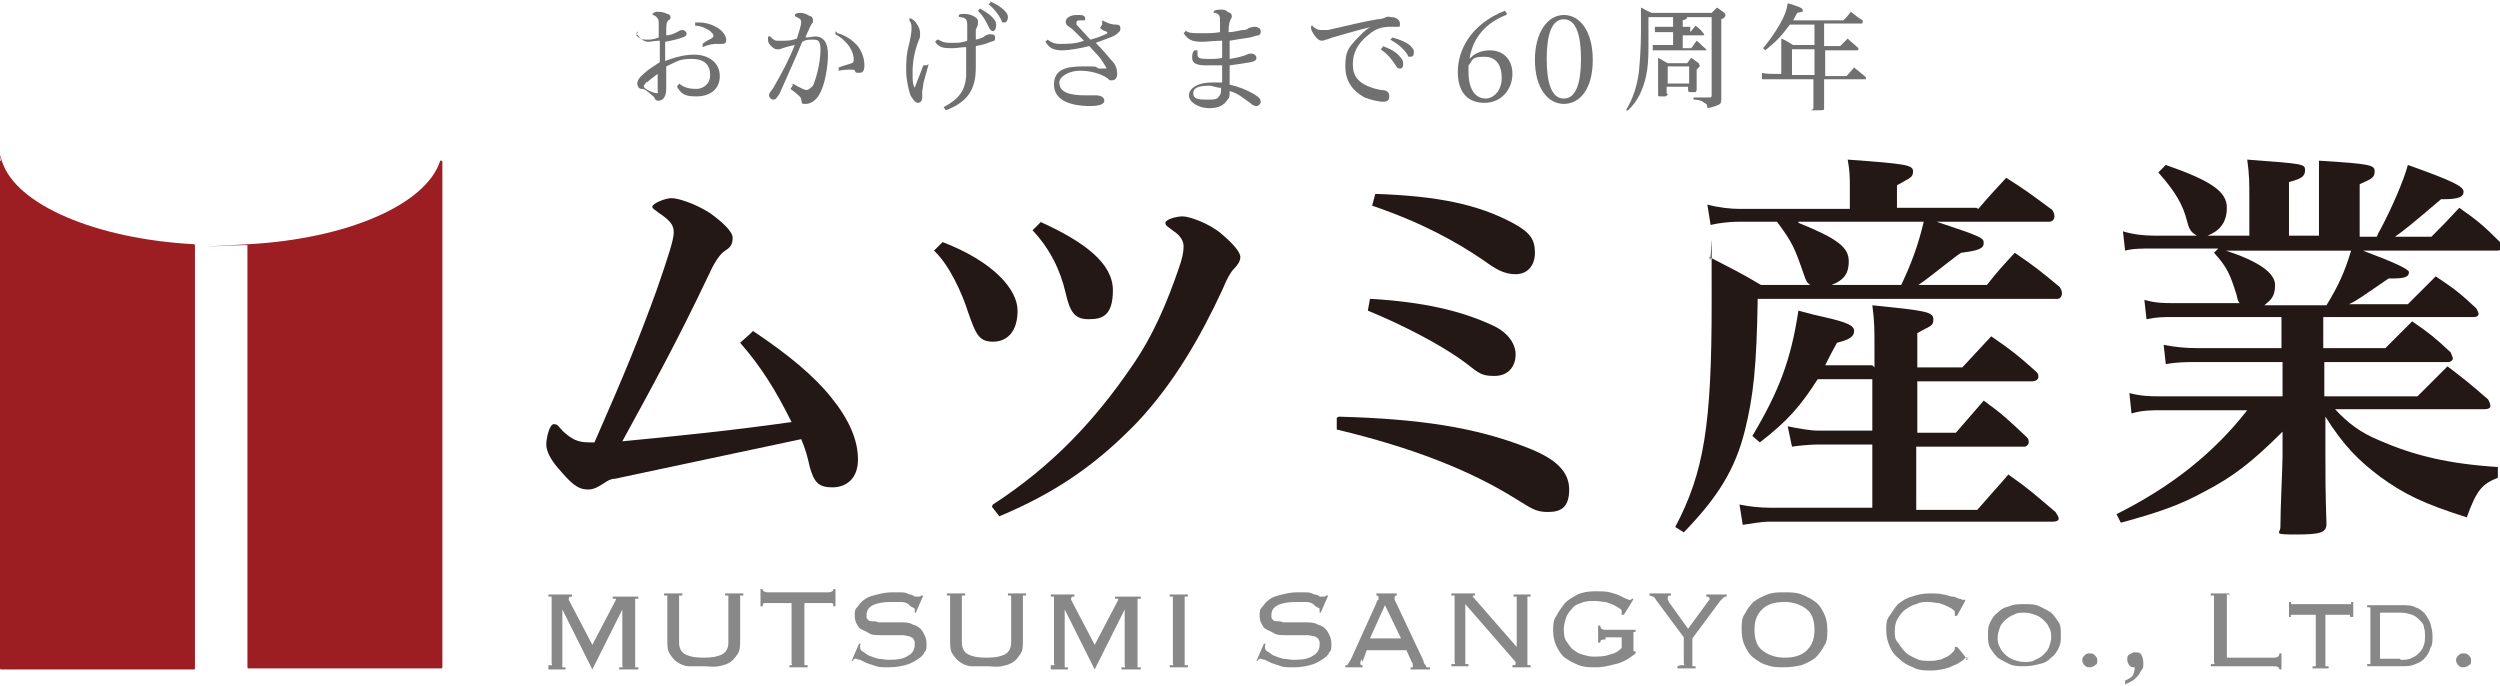
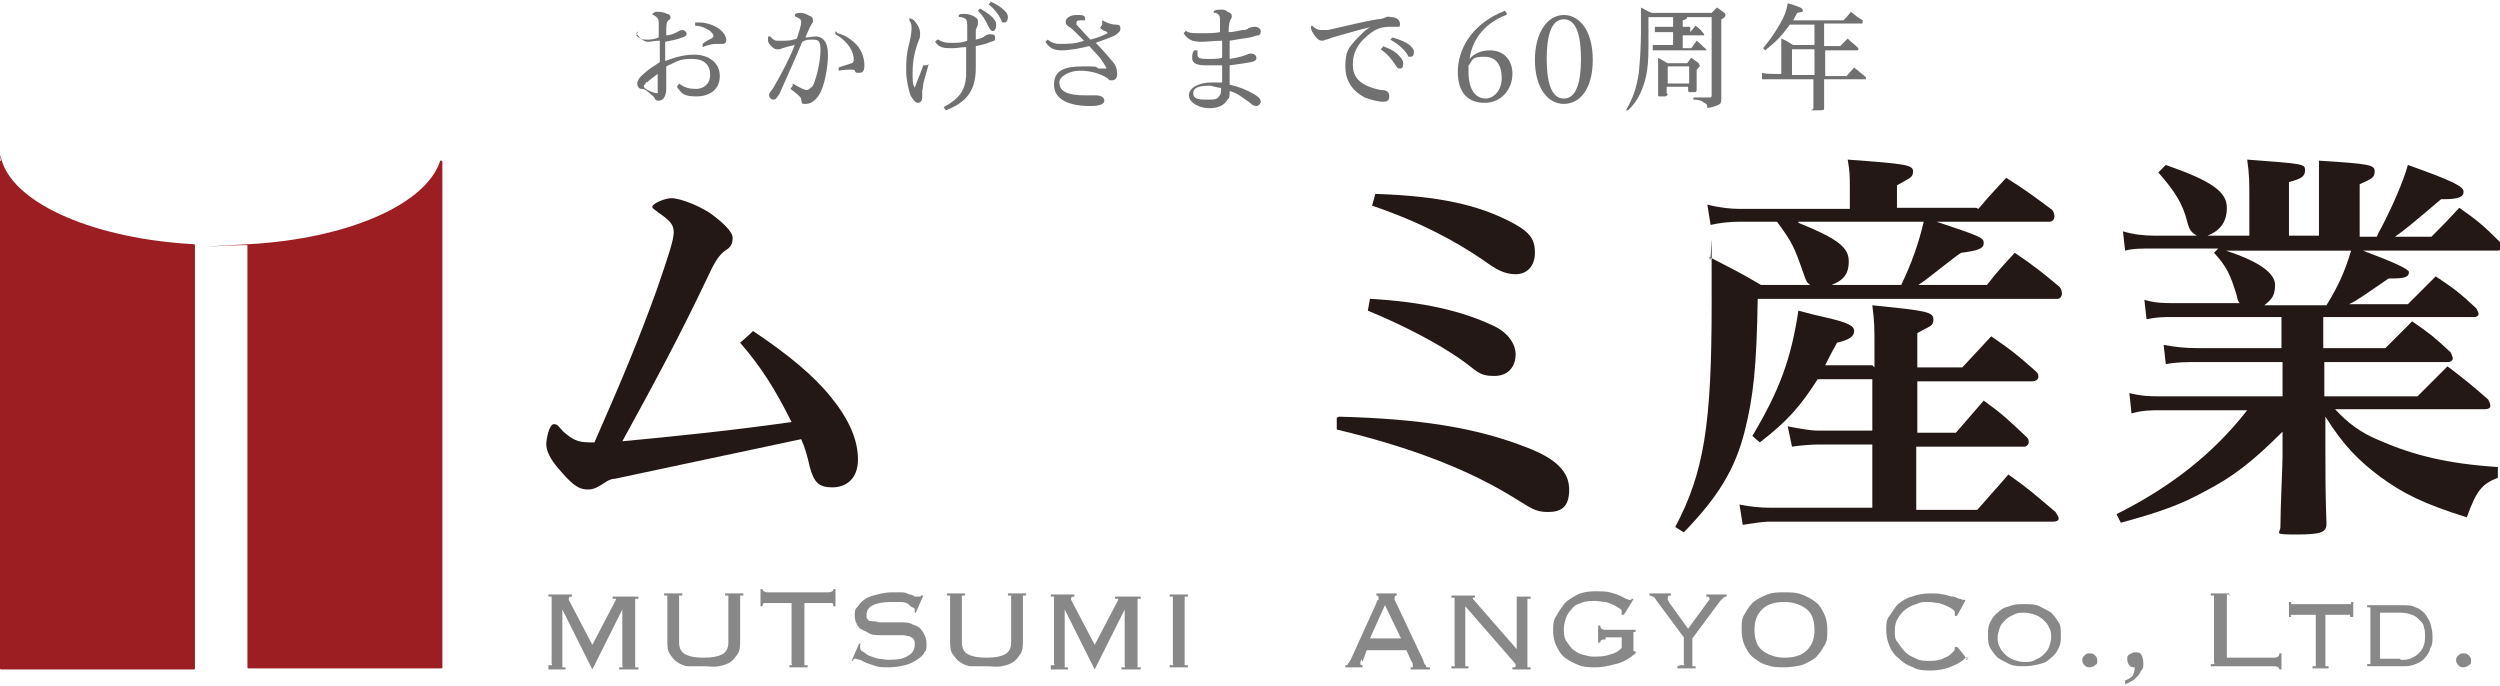
<svg xmlns="http://www.w3.org/2000/svg" id="_レイヤー_1" data-name="レイヤー_1" version="1.1" viewBox="0 0 233.4 64">
  <defs>
    <style>
      .st0 {
        fill: #231815;
      }

      .st1 {
        fill: #9c1d22;
      }

      .st2 {
        fill: #717071;
      }

      .st3 {
        fill: #888;
      }
    </style>
  </defs>
  <g>
    <path class="st3" d="M51.2,62.1c.1,0,.2,0,.3,0s0-.1,0-.2v-6c0,0,0-.2,0-.2,0,0-.1,0-.3,0v-.2h2.2v.2c-.2,0-.3,0-.3.2s0,.1,0,.1l2.2,4.2,2.2-4.2s0,0,0,0c0,0,0,0,0,0,0,0,0,0,0-.1,0,0-.1,0-.3,0v-.2h2.4v.2c-.1,0-.2,0-.3,0,0,0,0,.1,0,.2v6c0,0,0,.2,0,.2,0,0,.1,0,.3,0v.2h-1.8v-.2c.1,0,.2,0,.3,0s0-.1,0-.2v-5.2h0s-2.8,5.6-2.8,5.6l-2.8-5.6h0v5.2c0,0,0,.2,0,.2s.1,0,.3,0v.2h-1.6v-.2Z" />
    <path class="st3" d="M62.3,55.8c0,0,0-.2,0-.2,0,0-.1,0-.3,0v-.2h1.7v.2c-.1,0-.2,0-.3,0,0,0,0,.1,0,.2v4.2c0,.5.2.9.6,1.1.4.2.9.3,1.7.3s1.3-.1,1.7-.3c.4-.2.6-.6.6-1.1v-4.2c0,0,0-.2,0-.2,0,0-.1,0-.3,0v-.2h1.7v.2c-.1,0-.2,0-.3,0,0,0,0,.1,0,.2v3.9c0,.5,0,1-.2,1.3-.2.3-.4.6-.7.8-.3.2-.6.3-1.1.4s-.9,0-1.4,0-1,0-1.4,0c-.4,0-.8-.2-1.1-.4-.3-.2-.5-.5-.7-.8-.2-.3-.2-.8-.2-1.3v-3.9Z" />
    <path class="st3" d="M73.6,62.1c.1,0,.2,0,.3,0s0-.1,0-.2v-5.6h-2.2c-.2,0-.3,0-.4,0,0,0-.1.1-.1.3h-.2v-1.6h.2c0,.2.2.3.5.3h5.6c.3,0,.5-.1.5-.3h.2v1.6h-.2c0-.1,0-.2-.1-.3,0,0-.2,0-.4,0h-2.2v5.6c0,0,0,.2,0,.2s.1,0,.3,0v.2h-1.7v-.2Z" />
    <path class="st3" d="M80.3,60.2c0,0,0,.1,0,.2,0,.1,0,.3.2.4.2.1.4.3.6.4.3.1.5.2.9.3.3,0,.6.1,1,.1.8,0,1.4-.1,1.8-.4.4-.2.6-.6.6-1s0-.3-.1-.5c0-.1-.2-.2-.4-.3-.2,0-.4-.1-.6-.1s-.4,0-.7,0c-.4,0-.8,0-1.3,0s-.9,0-1.2-.2-.7-.3-.9-.5c-.2-.3-.4-.6-.4-1.1s0-.6.3-.9c.2-.3.4-.5.7-.7s.7-.3,1.1-.4c.4-.1.9-.2,1.3-.2s.7,0,1,0c.3,0,.5.1.7.2.2,0,.4.1.5.2.1,0,.2,0,.3,0s.2,0,.2,0,0,0,.1-.1h.2c0,0-.7,1.6-.7,1.6h-.1c0-.1,0-.2,0-.3s0-.1-.2-.2c-.1,0-.3-.2-.4-.3s-.4-.2-.7-.2c-.3,0-.6,0-.9,0-.7,0-1.3.1-1.7.3-.4.2-.6.5-.6.9s0,.3.1.4c0,.1.2.2.4.2.2,0,.4,0,.6.1.2,0,.4,0,.7,0,.4,0,.8,0,1.3,0,.4,0,.9,0,1.2.2.4.1.7.3.9.6.2.3.4.7.4,1.2s0,.6-.2.8c-.1.3-.4.5-.7.7-.3.2-.7.4-1.1.5-.4.1-.9.2-1.5.2s-.9,0-1.2-.1-.6-.2-.9-.3c-.2-.1-.4-.2-.6-.3-.2,0-.3-.1-.4-.1s-.2,0-.3.2h-.1c0,0,.7-1.6.7-1.6h.2Z" />
    <path class="st3" d="M88.7,55.8c0,0,0-.2,0-.2,0,0-.1,0-.3,0v-.2h1.7v.2c-.1,0-.2,0-.3,0,0,0,0,.1,0,.2v4.2c0,.5.2.9.6,1.1.4.2.9.3,1.7.3s1.3-.1,1.7-.3c.4-.2.6-.6.6-1.1v-4.2c0,0,0-.2,0-.2,0,0-.1,0-.3,0v-.2h1.7v.2c-.1,0-.2,0-.3,0,0,0,0,.1,0,.2v3.9c0,.5,0,1-.2,1.3-.2.3-.4.6-.7.8-.3.2-.6.3-1.1.4s-.9,0-1.4,0-1,0-1.4,0c-.4,0-.8-.2-1.1-.4-.3-.2-.5-.5-.7-.8-.2-.3-.2-.8-.2-1.3v-3.9Z" />
    <path class="st3" d="M98.1,62.1c.1,0,.2,0,.3,0s0-.1,0-.2v-6c0,0,0-.2,0-.2,0,0-.1,0-.3,0v-.2h2.2v.2c-.2,0-.3,0-.3.2s0,.1,0,.1l2.2,4.2,2.2-4.2s0,0,0,0c0,0,0,0,0,0,0,0,0,0,0-.1,0,0-.1,0-.3,0v-.2h2.4v.2c-.1,0-.2,0-.3,0,0,0,0,.1,0,.2v6c0,0,0,.2,0,.2,0,0,.1,0,.3,0v.2h-1.8v-.2c.1,0,.2,0,.3,0s0-.1,0-.2v-5.2h0s-2.8,5.6-2.8,5.6l-2.8-5.6h0v5.2c0,0,0,.2,0,.2s.1,0,.3,0v.2h-1.6v-.2Z" />
    <path class="st3" d="M109.2,62.1c.1,0,.2,0,.3,0s0-.1,0-.2v-6c0,0,0-.2,0-.2,0,0-.1,0-.3,0v-.2h1.7v.2c-.1,0-.2,0-.3,0,0,0,0,.1,0,.2v6c0,0,0,.2,0,.2s.1,0,.3,0v.2h-1.7v-.2Z" />
-     <path class="st3" d="M118.1,60.2c0,0,0,.1,0,.2,0,.1,0,.3.2.4.2.1.4.3.6.4.3.1.5.2.9.3.3,0,.6.1,1,.1.8,0,1.4-.1,1.8-.4.4-.2.6-.6.6-1s0-.3-.1-.5c0-.1-.2-.2-.4-.3-.2,0-.4-.1-.6-.1s-.4,0-.7,0c-.4,0-.8,0-1.3,0s-.9,0-1.2-.2-.7-.3-.9-.5c-.2-.3-.4-.6-.4-1.1s0-.6.3-.9c.2-.3.4-.5.7-.7s.7-.3,1.1-.4c.4-.1.9-.2,1.3-.2s.7,0,1,0c.3,0,.5.1.7.2.2,0,.4.1.5.2.1,0,.2,0,.3,0s.2,0,.2,0,0,0,.1-.1h.2c0,0-.7,1.6-.7,1.6h-.1c0-.1,0-.2,0-.3s0-.1-.2-.2c-.1,0-.3-.2-.4-.3s-.4-.2-.7-.2c-.3,0-.6,0-.9,0-.7,0-1.3.1-1.7.3-.4.2-.6.5-.6.9s0,.3.1.4c0,.1.2.2.4.2.2,0,.4,0,.6.1.2,0,.4,0,.7,0,.4,0,.8,0,1.3,0,.4,0,.9,0,1.2.2.4.1.7.3.9.6.2.3.4.7.4,1.2s0,.6-.2.8c-.1.3-.4.5-.7.7-.3.2-.7.4-1.1.5-.4.1-.9.2-1.5.2s-.9,0-1.2-.1-.6-.2-.9-.3c-.2-.1-.4-.2-.6-.3-.2,0-.3-.1-.4-.1s-.2,0-.3.2h-.1c0,0,.7-1.6.7-1.6h.2Z" />
    <path class="st3" d="M127.1,61.5c0,0,0,.2-.1.3,0,0,0,.2,0,.2,0,0,0,.1.2.1v.2h-1.6v-.2c0,0,0,0,.1,0,0,0,0,0,.1,0,0,0,0-.1.1-.2s.1-.2.2-.3l2.4-5.3c0-.1.1-.3.2-.3,0,0,0-.1,0-.2,0-.1,0-.2-.2-.2v-.2h1.9v.2c-.1,0-.2,0-.2.2s0,.1,0,.2c0,0,.1.2.2.4l2.5,5.3c0,.2.1.3.2.4s0,.2.1.2c0,0,0,0,.1,0,0,0,.1,0,.2,0v.2h-1.8v-.2c.1,0,.2,0,.2,0,0,0,0,0,0-.1s0,0,0-.1,0-.2-.1-.3l-.5-1.1h-3.7l-.4,1.1ZM130.8,59.6l-1.5-3.1-1.4,3.1h2.9Z" />
-     <path class="st3" d="M141.6,60.6v-4.7c0,0,0-.2,0-.2,0,0-.1,0-.3,0v-.2h1.6v.2c-.1,0-.2,0-.3,0,0,0,0,.1,0,.2v6c0,0,0,.2,0,.2s.1,0,.3,0v.2h-1.7v-.2c.2,0,.3,0,.3-.1s0-.1,0-.2c0,0,0,0,0,0l-4.7-5.4v5.4c0,0,0,.2,0,.2s.1,0,.3,0v.2h-1.6v-.2c.1,0,.2,0,.3,0s0-.1,0-.2v-6c0,0,0-.2,0-.2,0,0-.1,0-.3,0v-.2h2.2v.2c0,0-.2,0-.2,0s0,0,0,.1,0,0,0,0c0,0,0,0,0,0l4.1,4.7h0Z" />
+     <path class="st3" d="M141.6,60.6v-4.7c0,0,0-.2,0-.2,0,0-.1,0-.3,0h1.6v.2c-.1,0-.2,0-.3,0,0,0,0,.1,0,.2v6c0,0,0,.2,0,.2s.1,0,.3,0v.2h-1.7v-.2c.2,0,.3,0,.3-.1s0-.1,0-.2c0,0,0,0,0,0l-4.7-5.4v5.4c0,0,0,.2,0,.2s.1,0,.3,0v.2h-1.6v-.2c.1,0,.2,0,.3,0s0-.1,0-.2v-6c0,0,0-.2,0-.2,0,0-.1,0-.3,0v-.2h2.2v.2c0,0-.2,0-.2,0s0,0,0,.1,0,0,0,0c0,0,0,0,0,0l4.1,4.7h0Z" />
    <path class="st3" d="M149.9,59.7c-.3,0-.5,0-.5.3h-.2v-1.6h.2c0,.3.2.4.5.4h2.8v.2c0,0-.2,0-.2,0,0,0,0,.1,0,.3v1.2c0,.1,0,.2,0,.3,0,0,0,0,.2,0v.2c-.6.5-1.3.9-1.9,1-.7.2-1.3.3-1.8.3s-1.1,0-1.6-.2c-.5-.2-.9-.4-1.3-.7s-.6-.7-.8-1.1c-.2-.4-.3-.9-.3-1.4s0-1,.3-1.4c.2-.4.5-.8.8-1.2.3-.3.8-.6,1.2-.8s1-.3,1.6-.3,1,0,1.4.1.7.2.9.3c.2.1.4.2.6.3.1,0,.2.1.3.1s.1,0,.2,0c0,0,0,0,0-.1h.2c0,.1-.9,1.5-.9,1.5h-.2c0-.1,0-.2,0-.3s0-.2-.2-.3-.3-.2-.5-.3-.5-.2-.8-.3c-.3,0-.7-.1-1-.1s-.9,0-1.3.2c-.4.1-.7.3-.9.6-.2.2-.4.5-.5.8-.1.3-.2.7-.2,1s0,.8.2,1.1c.2.3.4.6.6.8.3.2.5.4.9.5s.7.2,1,.2c.6,0,1.1,0,1.6-.2.5-.1.8-.3,1.1-.6v-1h-1.5Z" />
    <path class="st3" d="M156.9,62.1c.1,0,.2,0,.3,0s0-.1,0-.2v-2.4l-2.6-3.5c-.1-.2-.2-.3-.3-.3,0,0-.2-.1-.3-.1v-.2h2v.2c-.2,0-.3,0-.3.2s0,0,0,.2c0,0,.1.1.1.2l1.8,2.5,1.9-2.6s0,0,.1-.1c0,0,0-.1,0-.1,0-.1,0-.2-.3-.2v-.2h1.9v.2c-.1,0-.2,0-.3.1s-.2.2-.3.3l-2.6,3.5v2.4c0,0,0,.2,0,.2s.1,0,.3,0v.2h-1.7v-.2Z" />
    <path class="st3" d="M166.6,55.3c.6,0,1.1,0,1.6.2.5.2.9.4,1.3.7.4.3.6.7.8,1.1.2.4.3.9.3,1.5s0,1.1-.3,1.5c-.2.4-.5.8-.8,1.1-.4.3-.8.5-1.3.7-.5.1-1,.2-1.6.2s-1.1,0-1.6-.2c-.5-.1-.9-.4-1.3-.7-.4-.3-.6-.7-.8-1.1-.2-.4-.3-.9-.3-1.5s0-1.1.3-1.5c.2-.4.5-.8.8-1.1.4-.3.8-.5,1.3-.7.5-.2,1-.2,1.6-.2ZM166.6,56.2c-.9,0-1.6.2-2.1.7s-.7,1.1-.7,1.9.2,1.5.7,1.9,1.2.7,2.1.7,1.6-.2,2.1-.7.7-1.1.7-1.9-.2-1.5-.7-1.9-1.2-.7-2.1-.7Z" />
    <path class="st3" d="M183.8,61.4c0,0-.1,0-.2,0s-.1,0-.3.2c-.1.1-.3.2-.6.4-.3.1-.6.3-1,.4-.4.1-.9.2-1.4.2s-1.2,0-1.7-.3c-.5-.2-.9-.4-1.3-.8-.4-.3-.7-.7-.9-1.2-.2-.5-.3-.9-.3-1.5s0-.9.3-1.3.5-.8.8-1.1c.4-.3.8-.6,1.3-.7.5-.2,1.1-.3,1.7-.3s.8,0,1.2.1c.3,0,.6.2.9.2.3,0,.5.2.6.2.2,0,.3.1.3.1s.1,0,.1,0c0,0,0,0,0,0h.2c0,.1-.8,1.5-.8,1.5h-.2c0-.1,0-.2,0-.3s0-.2-.2-.3c-.1-.1-.3-.2-.5-.3-.2-.1-.5-.2-.8-.3-.3,0-.6-.1-1-.1s-.7,0-1.1.2c-.4.1-.7.3-1,.5-.3.2-.5.5-.7.8s-.3.7-.3,1.2,0,.8.3,1.1c.2.3.4.6.7.9s.6.4,1,.6.8.2,1.2.2.6,0,.9-.1c.3,0,.5-.2.8-.3.2-.1.4-.3.5-.4.1-.1.2-.2.2-.3s0-.1,0-.2h.2c0-.1,1,1.2,1,1.2h-.2Z" />
    <path class="st3" d="M189,56.4c.5,0,1,0,1.4.2.4.2.8.4,1.1.6.3.3.5.6.7.9s.2.7.2,1.2,0,.8-.2,1.2c-.2.4-.4.7-.7.9-.3.3-.6.5-1.1.6-.4.1-.9.2-1.4.2s-1,0-1.4-.2-.8-.4-1.1-.6c-.3-.3-.5-.6-.7-.9-.2-.4-.2-.7-.2-1.2s0-.8.2-1.2c.2-.4.4-.7.7-.9.3-.3.6-.5,1.1-.6.4-.2.9-.2,1.4-.2ZM189,57.2c-.4,0-.7,0-1,.2-.3.1-.6.3-.8.5-.2.2-.4.4-.5.7-.1.3-.2.6-.2.9s0,.6.2.9c.1.3.3.5.5.7.2.2.5.4.8.5.3.1.6.2,1,.2s.7,0,1-.2c.3-.1.6-.3.8-.5.2-.2.4-.4.5-.7.1-.3.2-.6.2-.9s0-.6-.2-.9c-.1-.3-.3-.5-.5-.7-.2-.2-.5-.4-.8-.5-.3-.1-.6-.2-1-.2Z" />
    <path class="st3" d="M194.4,61.7c0-.2,0-.3.2-.5s.3-.2.5-.2.3,0,.5.2.2.3.2.5,0,.3-.2.4c-.1.1-.3.2-.5.2s-.3,0-.5-.2c-.1-.1-.2-.3-.2-.4Z" />
    <path class="st3" d="M198.3,63.6c.4-.2.6-.3.8-.5.1-.2.2-.5.2-.8,0,0,0,0,0,0s0,0,0,0c-.2,0-.4,0-.5-.2-.1-.1-.2-.3-.2-.5s0-.4.2-.5.3-.2.5-.2.5,0,.6.2.2.4.2.8,0,.5-.2.7c-.1.2-.2.4-.4.6-.2.2-.3.3-.5.4s-.4.2-.6.3v-.4Z" />
    <path class="st3" d="M208.2,55.5c-.1,0-.2,0-.3,0,0,0,0,.2,0,.3v5.6h4.4c.3,0,.5-.1.5-.4h.2v1.5h-.2c0-.2-.2-.3-.5-.3h-5.9v-.2c.1,0,.2,0,.3,0s0-.1,0-.2v-6c0,0,0-.2,0-.2,0,0-.1,0-.3,0v-.2h1.7v.2Z" />
    <path class="st3" d="M219.4,57.6c0-.1,0-.2,0-.2s-.1,0-.3,0h-2v4.5c0,.1,0,.2,0,.3,0,0,.1,0,.3,0v.2h-1.5v-.2c.1,0,.2,0,.3,0,0,0,0-.1,0-.3v-4.5h-2c-.1,0-.2,0-.3,0s0,.1,0,.2h-.2v-1.4h.2c0,.1,0,.2,0,.2,0,0,.1,0,.3,0h5c.1,0,.2,0,.3,0,0,0,0-.1,0-.2h.2v1.4h-.2Z" />
    <path class="st3" d="M221.3,57c0-.1,0-.2,0-.3,0,0-.1,0-.3,0v-.2h3.2c.5,0,1,0,1.3.2.4.1.7.4.9.6.2.3.4.6.5.9.1.4.2.7.2,1.2s0,.8-.2,1.1c-.1.4-.3.7-.5.9-.2.3-.6.5-.9.6-.4.2-.8.2-1.3.2h-3.2v-.2c.1,0,.2,0,.3,0,0,0,0-.1,0-.3v-4.8ZM224.1,61.6c.4,0,.8,0,1.1-.2.3-.1.5-.3.7-.5.2-.2.3-.4.4-.7s.1-.5.1-.8,0-.6-.1-.8c0-.3-.2-.5-.4-.7-.2-.2-.4-.4-.7-.5-.3-.1-.6-.2-1.1-.2h-1.9v4.3h1.9Z" />
    <path class="st3" d="M229.3,61.7c0-.2,0-.3.2-.5s.3-.2.5-.2.3,0,.5.2.2.3.2.5,0,.3-.2.4c-.1.1-.3.2-.5.2s-.3,0-.5-.2c-.1-.1-.2-.3-.2-.4Z" />
  </g>
  <g>
    <path class="st0" d="M70.3,30.9c3.3,2.2,5.7,4.2,7.3,6.2,1.7,2.1,2.5,4,2.5,5.8s-1.1,2.6-2.4,2.6-1.7-.5-2.1-1.9c-.2-.9-.4-1.7-.8-2.6-8.4,1.8-14.2,3-17.4,3.7-.4,0-.7.2-1,.4-.6.4-1,.6-1.5.6-1,0-1.6-.6-2.8-2-.7-.8-1.1-1.6-1.1-2.2s.3-1.9.7-1.9.4.2.9.7c.8.7,1.3,1,2.4,1h.5c2.9-6.6,4.2-9.8,5.8-14.2,1.1-3.2,1.6-4.7,1.6-5.4s-.3-1.1-1.5-1.9c-.2-.2-.5-.3-.5-.5,0-.3,1.2-.8,1.8-.8s2.2.5,3.6,1.4c1.1.8,2.1,1.7,2.1,2.3s-.2.9-.7,1.2c-.6.4-1.1,1.3-1.6,2.4-2.8,5.9-5.1,10.1-8,15.4,5.2-.5,10.2-1,15.8-1.8-1.5-3-2.8-5.1-4.8-7.4l.9-.8Z" />
-     <path class="st0" d="M88,22.6c4.7,1.8,7,4.4,7,6.4s-1,2.9-2.3,2.9-1.6-.7-2.3-2.7c-.6-1.9-1.8-4.5-3.2-5.8l.8-.8ZM92.7,47.1c5.7-3.7,9.6-8,12.9-12.8,2.1-3,3.4-6.2,4.4-9.1.4-1.1.5-1.7.5-2.2s-.3-1-.9-1.4c-.5-.4-.8-.5-.8-.8s1-.6,1.6-.6,2.4.6,3.6,1.6c1.3,1.1,1.8,1.8,1.8,2.2s-.3.8-.6,1.1c-.3.3-.6.8-1.1,2-2,4.3-4.5,8.7-8,12.4-3.6,3.7-7.3,6.4-12.8,8.7l-.7-.9ZM97.1,20.7c4.2,1.9,6.8,3.9,6.8,6.4s-1.1,2.7-2.3,2.7-1.7-.6-2.1-2.4c-.5-2.2-1.5-4.2-3.1-5.9l.8-.8Z" />
    <path class="st0" d="M125,38.9c7.5.2,12.8,1,17.6,2.9,2.6,1,3.9,2.2,3.9,3.9s-.8,2.1-2,2.1-1.6-.4-3.1-1.3c-4.2-2.6-9.5-4.7-16.6-6.4v-1.1ZM128,27.9c4.9.3,8.4,1.1,11.4,2.5,1.5.7,2.1,1.8,2.1,2.7s-.5,2-2,2-1.6-.5-3.2-1.6c-2-1.4-5.2-3.1-8.6-4.5l.2-1.1ZM128.4,18.1c5.9.2,9.6,1,12.8,2.7,1.7.9,2.1,1.6,2.1,2.8s-.7,2-1.8,2-1.9-.5-3-1.3c-2.5-1.7-5.7-3.5-10.4-5.1l.3-1.1Z" />
    <path class="st0" d="M184.7,19.5c1.1-1.3,1.5-1.7,2.6-2.9,1.9,1.2,2.4,1.6,4.3,3,.2.3.2.5.2.6,0,.3-.2.5-.5.5h-10.5c4.2,1.4,4.4,1.5,4.4,2s-.5.7-2.1.9c-.5.3-.8.6-1.1.8q-2.4,1.9-2.9,2.2h6.4c1.1-1.4,1.5-1.8,2.6-3,1.9,1.3,2.4,1.7,4.2,3.2.2.3.2.5.2.6,0,.3-.2.5-.4.5h-28c-.1,6.3-.4,9.1-1.2,12.3-.9,3.6-2.5,6.2-5.7,9.5l-.8-.5c2.7-5.1,3.4-9.6,3.4-20.9s0-2.5-.2-4.3c2.1,1.1,2.8,1.4,4.8,2.6h4.6c-.3-.2-.4-.4-.6-1-.9-2.6-1.1-3-2.5-4.9h-3.6c-.7,0-1.8.1-2.6.3l-.3-1.9c1.1.3,2.3.4,2.9.4h10.4v-1.9c0-1.1,0-1.6-.2-2.7,5.5.4,6.1.5,6.1,1.1s-.3.6-1.5,1.3v2.1h7.4ZM175,34.3v-2.1c0-1.5,0-2.2-.2-3.7,4.9.5,5.7.6,5.7,1.3s-.3.6-1.5,1.3v3.2h4.2c1.2-1.3,1.5-1.6,2.7-2.9,1.9,1.3,2.4,1.7,4.2,3.3.2.2.2.3.2.5,0,.2-.2.4-.6.4h-10.7v4.8h3.6l2.6-3c1.8,1.3,2.3,1.8,4,3.4.2.2.2.3.2.5,0,.2-.2.4-.4.4h-10.1v5.9h5.7c1.3-1.5,1.7-1.9,2.9-3.3,2,1.4,2.5,1.9,4.4,3.5.2.3.3.5.3.6,0,.2-.2.3-.5.3h-26.6c-.5,0-1.8.2-2.4.3l-.3-1.9c.9.2,2,.3,2.8.3h9.6v-5.9h-5.1c-.6,0-1.8.1-2.4.2l-.4-1.9c1,.2,2.1.4,2.8.4h5.1v-4.8h-5.1c-1.6,2.5-2.8,3.9-5.4,5.9l-.7-.6c2.5-4.2,3.6-7.1,4.3-11.7,1.1.3,1.9.5,2.4.6,2.2.5,2.8.8,2.8,1.3s-.4.8-1.6,1.1c-.5.9-.6,1.1-1.1,2.1h4.4ZM167.9,20.8c3.7,1.5,4.7,2.3,4.7,3.6s-.6,1.8-1.6,2.2h6.5c1-2.1,1.6-3.8,2.1-5.9h-11.7Z" />
    <path class="st0" d="M220.6,23.4q4.3,1.6,4.3,2c0,.5-.5.6-1.7.6h-.2c-2.2,1.5-3,2.1-3.7,2.4h5.5c1.1-1.1,1.5-1.5,2.6-2.6,1.8,1.2,2.3,1.6,3.8,3,.1.2.2.4.2.5,0,.2-.2.3-.4.3h-14.1v2.9h5.8c1.1-1.1,1.4-1.4,2.5-2.5,1.6,1.1,2.1,1.5,3.6,2.9.1.2.2.5.2.6s-.2.3-.4.3h-11.6v3.2h8.7c1.2-1.2,1.6-1.6,2.8-2.8,1.7,1.3,2.2,1.7,3.8,3.1.1.2.2.4.2.6,0,.2-.2.3-.5.3h-14c1.2,1.3,2.4,2.2,4.1,2.9,3.2,1.4,6.4,2.2,11.1,2.5v1c-1.5.6-2,1.2-2.9,3.7-4.1-1.3-5.9-2.2-8.1-3.8-2-1.5-3.4-2.9-5.1-5.6v3.4c0,1.8,0,3.7.1,6.6,0,.8-.5,1-2.8,1s-1.5-.1-1.5-.7c0-1.8.2-5.7.2-6.6v-2.3c-2.8,2.8-4.6,4.2-7.3,5.6-2.2,1.2-4.1,1.9-7.8,2.9l-.4-.8c5-2.5,9-5.6,12.2-9.7h-8.1c-.8,0-1.7,0-2.7.3l-.2-1.9c1.2.3,2,.3,2.9.3h11.4v-3.2h-7.9c-1,0-2,0-3,.2l-.2-1.8c1.1.2,2,.3,3.1.3h7.9v-2.9h-10.1c-1,0-1.5,0-2.5.2l-.2-1.8c1.1.3,1.8.3,2.8.3h6.1c-.2-.2-.2-.4-.3-.8-.6-1.9-.9-2.6-2.1-3.9l.4-.4h-6c-1.1,0-2,0-2.7.2l-.2-1.8c1,.3,2,.4,2.9.4h4c-.5-.3-.7-.5-.9-1.3-.4-1.6-1.1-2.8-2.7-4.6l.7-.7c4.3,1.5,5.7,2.5,5.7,4s-.8,2.2-1.8,2.6h3.9v-3.4c0-1.6,0-2.3-.2-3.7,5.3.4,5.4.4,5.4,1s-.4.8-1.5,1.1v5h2.8v-3.4c0-1.4,0-2.1,0-3.6,4.8.3,5.2.4,5.2,1s-.3.7-1.4,1.2v4.9h1.6q.1-.3.4-.8c1-1.9,2.1-4.4,2.5-5.9,4.2,1.5,5.2,2,5.2,2.5s-.5.7-1.9.7h-.2c-2.6,2.2-3.3,2.8-4.3,3.5h3.4c1.1-1.1,1.5-1.5,2.6-2.7,1.7,1.2,2.2,1.6,3.8,3.2.1.2.2.4.2.5s-.2.3-.4.3h-12.4ZM207.8,23.4c3.1,1,4.6,2.1,4.6,3.2s-.4,1.4-1,1.9h5.8c1.1-1.8,1.7-3.1,2.3-5.1h-11.7Z" />
  </g>
  <g>
    <path class="st1" d="M.1,15h0C0,15,0,15,0,15.1v47.3c0,0,0,.1.1.1h18c0,0,.1,0,.1-.1V22.9c0,0,0-.1-.1-.1C8.9,22.3,1.5,19.1.2,15.1s0,0-.1,0Z" />
    <path class="st1" d="M23.1,22.9v39.4c0,0,0,.1.1.1h18c0,0,.1,0,.1-.1V15.1c0,0,0-.1-.1-.1h0s0,0-.1,0c-1.3,4.1-8.7,7.3-17.9,7.8s-.1,0-.1.1Z" />
  </g>
  <g>
    <path class="st2" d="M59.4,3.3c.3.3.5.4.9.4s.7,0,1.2-.2c0-.7,0-1.1,0-1.4,0-.3-.1-.5-.5-.7,0,0-.1,0-.1-.1,0,0,.2-.2.4-.2.3,0,.6,0,1,.2.2,0,.3.2.3.3,0,.1,0,.2-.2.3-.2.2-.2.4-.2,1.4.4,0,.8-.2,1-.3.2-.1.3-.2.5-.2s.4.2.4.3,0,.3-.4.4c-.5.2-1.1.3-1.6.4v1.8c1-.4,1.9-.6,2.7-.6,1.3,0,2.4.7,2.4,2s-1,1.9-2.2,1.9-1.4-.3-1.8-.9l.2-.3c.5.4,1,.5,1.6.5s1.3-.4,1.3-1.3-.5-1.5-1.7-1.5-1.3.2-2.4.7c0,.7,0,1.4,0,2.1s-.3,1.1-.7,1.1-.3-.2-.5-.4c-.7-.6-.8-.7-1.1-.7-.3,0-.4-.3-.4-.5,0-.3.2-.6.7-1,.3-.3.8-.6,1.4-1v-2c-.5,0-.8.1-1.1.1s-.7-.2-1.1-.8l.2-.2ZM60.4,7.6c-.2.3-.3.4-.3.4s0,.2.2.3c.3.2.8.4,1,.4s.1,0,.1-.2c0-.4,0-1,0-1.6-.4.3-.8.6-1,.8ZM65,2.1c.1,0,.2,0,.3,0,.6,0,1.2.2,1.7.5.5.3.8.8.8,1.1s-.1.4-.4.4-.3,0-.5,0-.6,0-1.3.3v-.3c.2-.2.6-.4.8-.5.2-.1.2-.2.2-.3s-.1-.2-.3-.4c-.3-.2-.8-.5-1.4-.5v-.3Z" />
    <path class="st2" d="M74,7.8c.7.4,1.1.6,1.3.6s.4-.2.6-.4c.4-.9.7-2.4.7-3.3s-.2-1-.7-1-.6,0-1,.2c-.7,1.7-1.4,3.2-2.1,4.8-.3.5-.4.6-.6.6s-.4-.2-.4-.4.1-.3.4-.7c.8-1.4,1.5-2.7,2-4-.5.1-1.2.3-1.4.4-.2,0-.2,0-.3,0-.2,0-.4-.2-.6-.4-.2-.2-.2-.4-.2-.6s0-.2.1-.2,0,0,.1,0c.2.2.4.4.6.4s.5,0,.8,0c.5,0,.8-.1,1.1-.2.2-.6.4-1.3.4-1.5s0-.3-.4-.5c-.1,0-.2-.1-.2-.2,0-.1.2-.2.5-.2s.6.1.9.3c.2,0,.3.2.3.4s0,.2-.1.3c-.1.2-.2.3-.3.6-.1.2-.2.4-.3.7.4,0,.7-.1.9-.1.8,0,1.2.6,1.2,1.7s-.3,2.9-.8,3.7c-.4.7-.9.9-1.3.9s-.3,0-.4-.4c0-.2-.2-.4-1-1l.2-.3ZM78.2,3.1c.8.2,1.4.7,1.8,1.1.5.6.7,1.3.7,1.9s-.2.7-.5.7-.3,0-.4-.2c0-.1-.2-.1-.3-.1-.3,0-.7,0-1.2.1v-.3c.5-.2,1-.3,1.2-.4.1,0,.2-.1.2-.3s0,0,0-.2c-.1-.9-.8-1.7-1.7-2.2v-.3Z" />
    <path class="st2" d="M86.7,6c-.2.7-.4,1.4-.5,1.8,0,.3-.1.6-.1.7s0,.4,0,.6-.1.5-.4.5-.5-.4-.7-.7c-.2-.6-.4-1.5-.4-2.3s0-1.5.3-2.6c.2-.9.2-1.2.2-1.4s0-.4-.2-.7c0,0,0-.2,0-.2s0,0,0,0c.1,0,.4.1.6.4.3.4.4.7.4,1s0,.4-.1.6c-.4,1-.6,2-.6,3s0,1.1.2,1.5c.2-.6.4-1,.8-2.1h.3ZM87.6,3.7c.5.3.8.3,1.3.3s.9,0,1.4-.2c0-.5,0-.8,0-1.4,0-.6-.1-.7-.6-.8-.1,0-.2,0-.2-.1,0-.2.2-.2.6-.2.6,0,1.2.4,1.2.6s0,.2,0,.3c0,.2-.1.3-.2.6v.9c.4-.1.7-.2.8-.3,0,0,.2-.2.5-.2s.5,0,.5.3,0,.3-.4.4c-.4.2-.9.3-1.4.4v2c0,2-.7,3.2-2.8,4l-.2-.3c1.5-.8,2-1.6,2.1-2.9,0-.9,0-1.7,0-2.7-.5,0-.8.1-1.3.1-.7,0-1.2,0-1.6-.6l.2-.2ZM91.5.8c.7.4,1.1.7,1.3,1,.2.2.2.4.2.6,0,.2-.1.5-.3.5s-.3-.2-.4-.4c-.3-.6-.5-1-1-1.5l.2-.2ZM92.4.1c.6.3,1,.5,1.4.9.2.2.3.4.3.6s-.1.5-.3.5-.3,0-.3-.2c-.3-.6-.7-1.1-1.2-1.5l.2-.2Z" />
    <path class="st2" d="M102.9,1.9c.6.3.9.4,1.3.4s.4.2.4.4-.1.3-.5.6c-.4.2-1,.4-1.8.7.6.6,1.2,1.3,1.7,1.9.2.3.3.6.3,1s-.2.6-.5.6-.2,0-.4-.2c-.8-.5-1.7-.7-2.6-.7s-1.9.5-1.9,1.1c0,.9.9,1.2,2.4,1.2s.6,0,1,0c.5,0,.8.2.8.5s-.4.5-1.3.5c-2,0-3.4-.6-3.4-2s1.1-1.7,2.7-1.7,1,0,1.5.2c.3,0,.6,0,.7,0s0,0,0,0c0-.1-.2-.4-.4-.7-.3-.5-.7-.8-1.2-1.4-.8.2-1.8.4-2.6.4s-1.2-.3-1.5-.8l.2-.2c.4.3.7.4,1.1.4.8,0,1.5,0,2.3-.3-.2-.2-.4-.4-.7-.7-.3-.3-.5-.5-.7-.6-.3-.2-.3-.3-.3-.5,0-.3.4-.6,1-.6s.6,0,.8.2v.3c-.2,0-.4,0-.4,0-.2,0-.4,0-.4.2s0,.1,0,.2c.4.4.8.9,1.3,1.4.4-.1,1-.3,1.4-.5,0,0,.2-.1.2-.1,0,0,0-.1-.2-.2-.2,0-.4-.2-.5-.3l.2-.3Z" />
    <path class="st2" d="M110.5,2.7c.4.4.7.4,1.6.4s1.2,0,1.8-.1v-.9c0-.6,0-.7-.4-.9-.2,0-.2,0-.2-.1,0-.1.2-.2.6-.2s.5,0,.7.2c.3.1.4.2.4.4s0,.1-.1.3c-.1.2-.2.5-.2,1.2.4,0,.8-.1,1.3-.2.2,0,.4,0,.6-.2.1,0,.3-.1.5-.1.4,0,.6.2.6.4s0,.3-.2.4c-.2,0-.4.1-.8.2-.7.1-1.3.2-1.9.3v.5c0,.4,0,.8,0,1.2.7-.1,1.4-.3,1.6-.4.2-.1.3-.1.4-.1.3,0,.5.2.5.4s-.1.3-.5.4c-.5.1-1.3.2-2,.3,0,.7,0,1.3,0,1.8.9.2,1.6.5,2.3.9.5.3.6.5.6.7s-.2.4-.4.4-.4-.1-.6-.3c-.6-.4-1.1-.9-1.9-1.1,0,.5,0,.6-.2.8-.3.5-.8.8-1.7.8s-1.9-.5-1.9-1.2.9-1.2,2.1-1.2.7,0,1,0c0-.5,0-1,0-1.6-.5,0-1,0-1.5,0-.9,0-1.3-.2-1.3-.7,0-.2,0-.5.2-.7h.3c0,.2,0,.3,0,.4,0,.3.2.4.9.4s1,0,1.4-.1c0-.5,0-1.1,0-1.6-.7,0-1.4.1-1.9.1-.9,0-1.3-.2-1.7-.8l.2-.2ZM112.9,8c-1,0-1.5.2-1.5.7s.4.6,1.2.6,1,0,1.2-.3c.2-.2.2-.4.2-.8-.4,0-.8-.2-1.1-.2Z" />
    <path class="st2" d="M128.1,2.5c-1,.2-2.6.7-3.7,1-.3.1-.5.2-.6.2-.1,0-.2.1-.3.1-.2,0-.4,0-.7-.4-.3-.4-.4-.6-.4-.8s0-.2.1-.2,0,0,.1.1c.3.2.4.3.7.3s.4,0,.7,0c1.7-.4,3.4-.8,4.6-1,.3,0,.6-.1.8-.2s.4,0,.5,0c.5,0,.8.3.8.6s0,.3-.2.3c-.1,0-.2,0-.6,0-.8,0-1.4.1-2.2.8-1,.8-1.4,1.7-1.4,2.7s.4,1.5,1.1,1.9c.4.2.9.4,1.5.5.6,0,.8.2.8.6s-.2.5-.6.5-1.2-.2-1.7-.4c-1.1-.6-1.8-1.5-1.8-2.9s.3-1.7.9-2.4c.5-.5.9-1,1.5-1.3h0ZM129.1,4.3c.8.3,1.3.6,1.6,1,.2.2.3.4.3.6s0,.5-.3.5-.3-.2-.4-.3c-.4-.6-.7-1-1.4-1.5l.2-.2ZM130,3.5c.7.2,1.2.4,1.6.7.2.2.4.4.4.6s0,.5-.3.5-.2,0-.3-.2c-.4-.6-.9-1-1.6-1.4l.2-.2Z" />
    <path class="st2" d="M140.6,1.4c-2.3.9-3.2,2.6-3.4,4.1.4-.5,1.1-.8,1.9-.8,1.2,0,2.1.8,2.1,2.2s-1,2.7-2.6,2.7-2.5-1-2.5-2.9,1.1-4.4,4.4-5.7l.2.3ZM137.1,6.1c0,.2,0,.4,0,.6,0,2,.9,2.5,1.6,2.5s1.5-.7,1.5-1.9-.5-2-1.6-2-1.1.2-1.4.7Z" />
    <path class="st2" d="M146,1.4c1.5,0,2.7,1.5,2.7,4.2s-1.2,4.1-2.7,4.1-2.7-1.5-2.7-4.1,1.2-4.2,2.7-4.2ZM146,9.2c1.2,0,1.6-1.6,1.6-3.7s-.4-3.7-1.6-3.7-1.6,1.6-1.6,3.7.4,3.7,1.6,3.7Z" />
    <path class="st2" d="M153.9,1.6q0,2.3,0,2.9c0,2.2-.3,3.2-.8,4.3-.3.6-.6,1-1.1,1.5h-.2c.7-1.2,1-2.2,1.2-3.5.1-1,.2-2.5.2-3.7s0-.3,0-2v-.4c.4.2.5.3,1,.5h5.6c.2-.2.3-.3.5-.5.3.2.4.3.7.5,0,0,.1.2.1.2,0,.1-.1.3-.4.4v4.8c0,.1,0,.6,0,1.1q0,.3,0,1.4c0,.4,0,.6-.3.7-.2.1-.5.2-1,.3,0-.2,0-.4-.3-.5-.2-.2-.5-.3-1-.3v-.2c.2,0,.7,0,1.5,0h0c.1,0,.2,0,.2-.2V1.6h-5.8ZM157.8,3l.5-.6c.4.3.5.4.8.8,0,0,0,0,0,.1,0,0,0,0,0,0h-2v1.2h.8c.2-.3.3-.4.5-.7.4.3.5.5.9.8,0,0,0,.1,0,.1,0,0,0,0,0,0h-4.3c-.2,0-.4,0-.7,0v-.5c.3,0,.5,0,.7,0h1.2v-1.2h-1c-.2,0-.4,0-.7,0v-.5c.2,0,.5,0,.7,0h1v-.4c0-.2,0-.4,0-.8,1.2.1,1.3.2,1.3.3s0,.2-.4.3v.6h.7ZM155.7,8.8c0,0,0,.1-.2.2-.1,0-.3,0-.5,0s-.2,0-.2-.2h0c0-.7,0-1.1,0-2.2s0-.2,0-1.2c.4.2.5.3.9.5h1.8c.2-.2.2-.3.4-.5.3.2.4.3.7.5,0,.1.1.2.1.2,0,.1-.1.2-.3.4,0,.3,0,.6,0,.7,0,.4,0,.7,0,1.2,0,0,0,.1-.1.2,0,0-.4,0-.5,0s-.2,0-.2-.2v-.3h-2v.6ZM155.7,7.8h2v-1.6h-2v1.6Z" />
    <path class="st2" d="M170.3,4.3h1.5c.3-.3.4-.4.7-.7.4.4.6.5,1,.9,0,0,0,.1,0,.1,0,0,0,.1-.1.1h-3v2.4h2l.7-.8c.5.4.6.5,1.1.9,0,0,0,.1,0,.2,0,0,0,0-.1,0h-3.8v.6c0,.5,0,1.6,0,2.1,0,.2,0,.2-.8.2s-.2,0-.2-.2c0-.3,0-1.8,0-2.1v-.6h-3.7c-.3,0-.8,0-1.1,0v-.6c.4.1.7.1,1.2.1h.6v-2c0-.7,0-.8,0-1.3.5.2.6.3,1.1.6h2v-1.9h-2.3c-.8,1.1-1.3,1.6-2.3,2.4l-.2-.2c.5-.6,1.1-1.4,1.6-2.3.4-.7.6-1.2.7-1.9q1.4.4,1.4.6s0,.1,0,.2c0,0-.1,0-.5.1-.2.3-.2.4-.4.7h4.7c.3-.3.4-.4.7-.8.5.4.6.5,1.1.8,0,0,0,.1,0,.2,0,0,0,.1-.1.1h-3.5v1.9ZM167.3,4.6v2.4h2.1v-2.4h-2.1Z" />
  </g>
</svg>